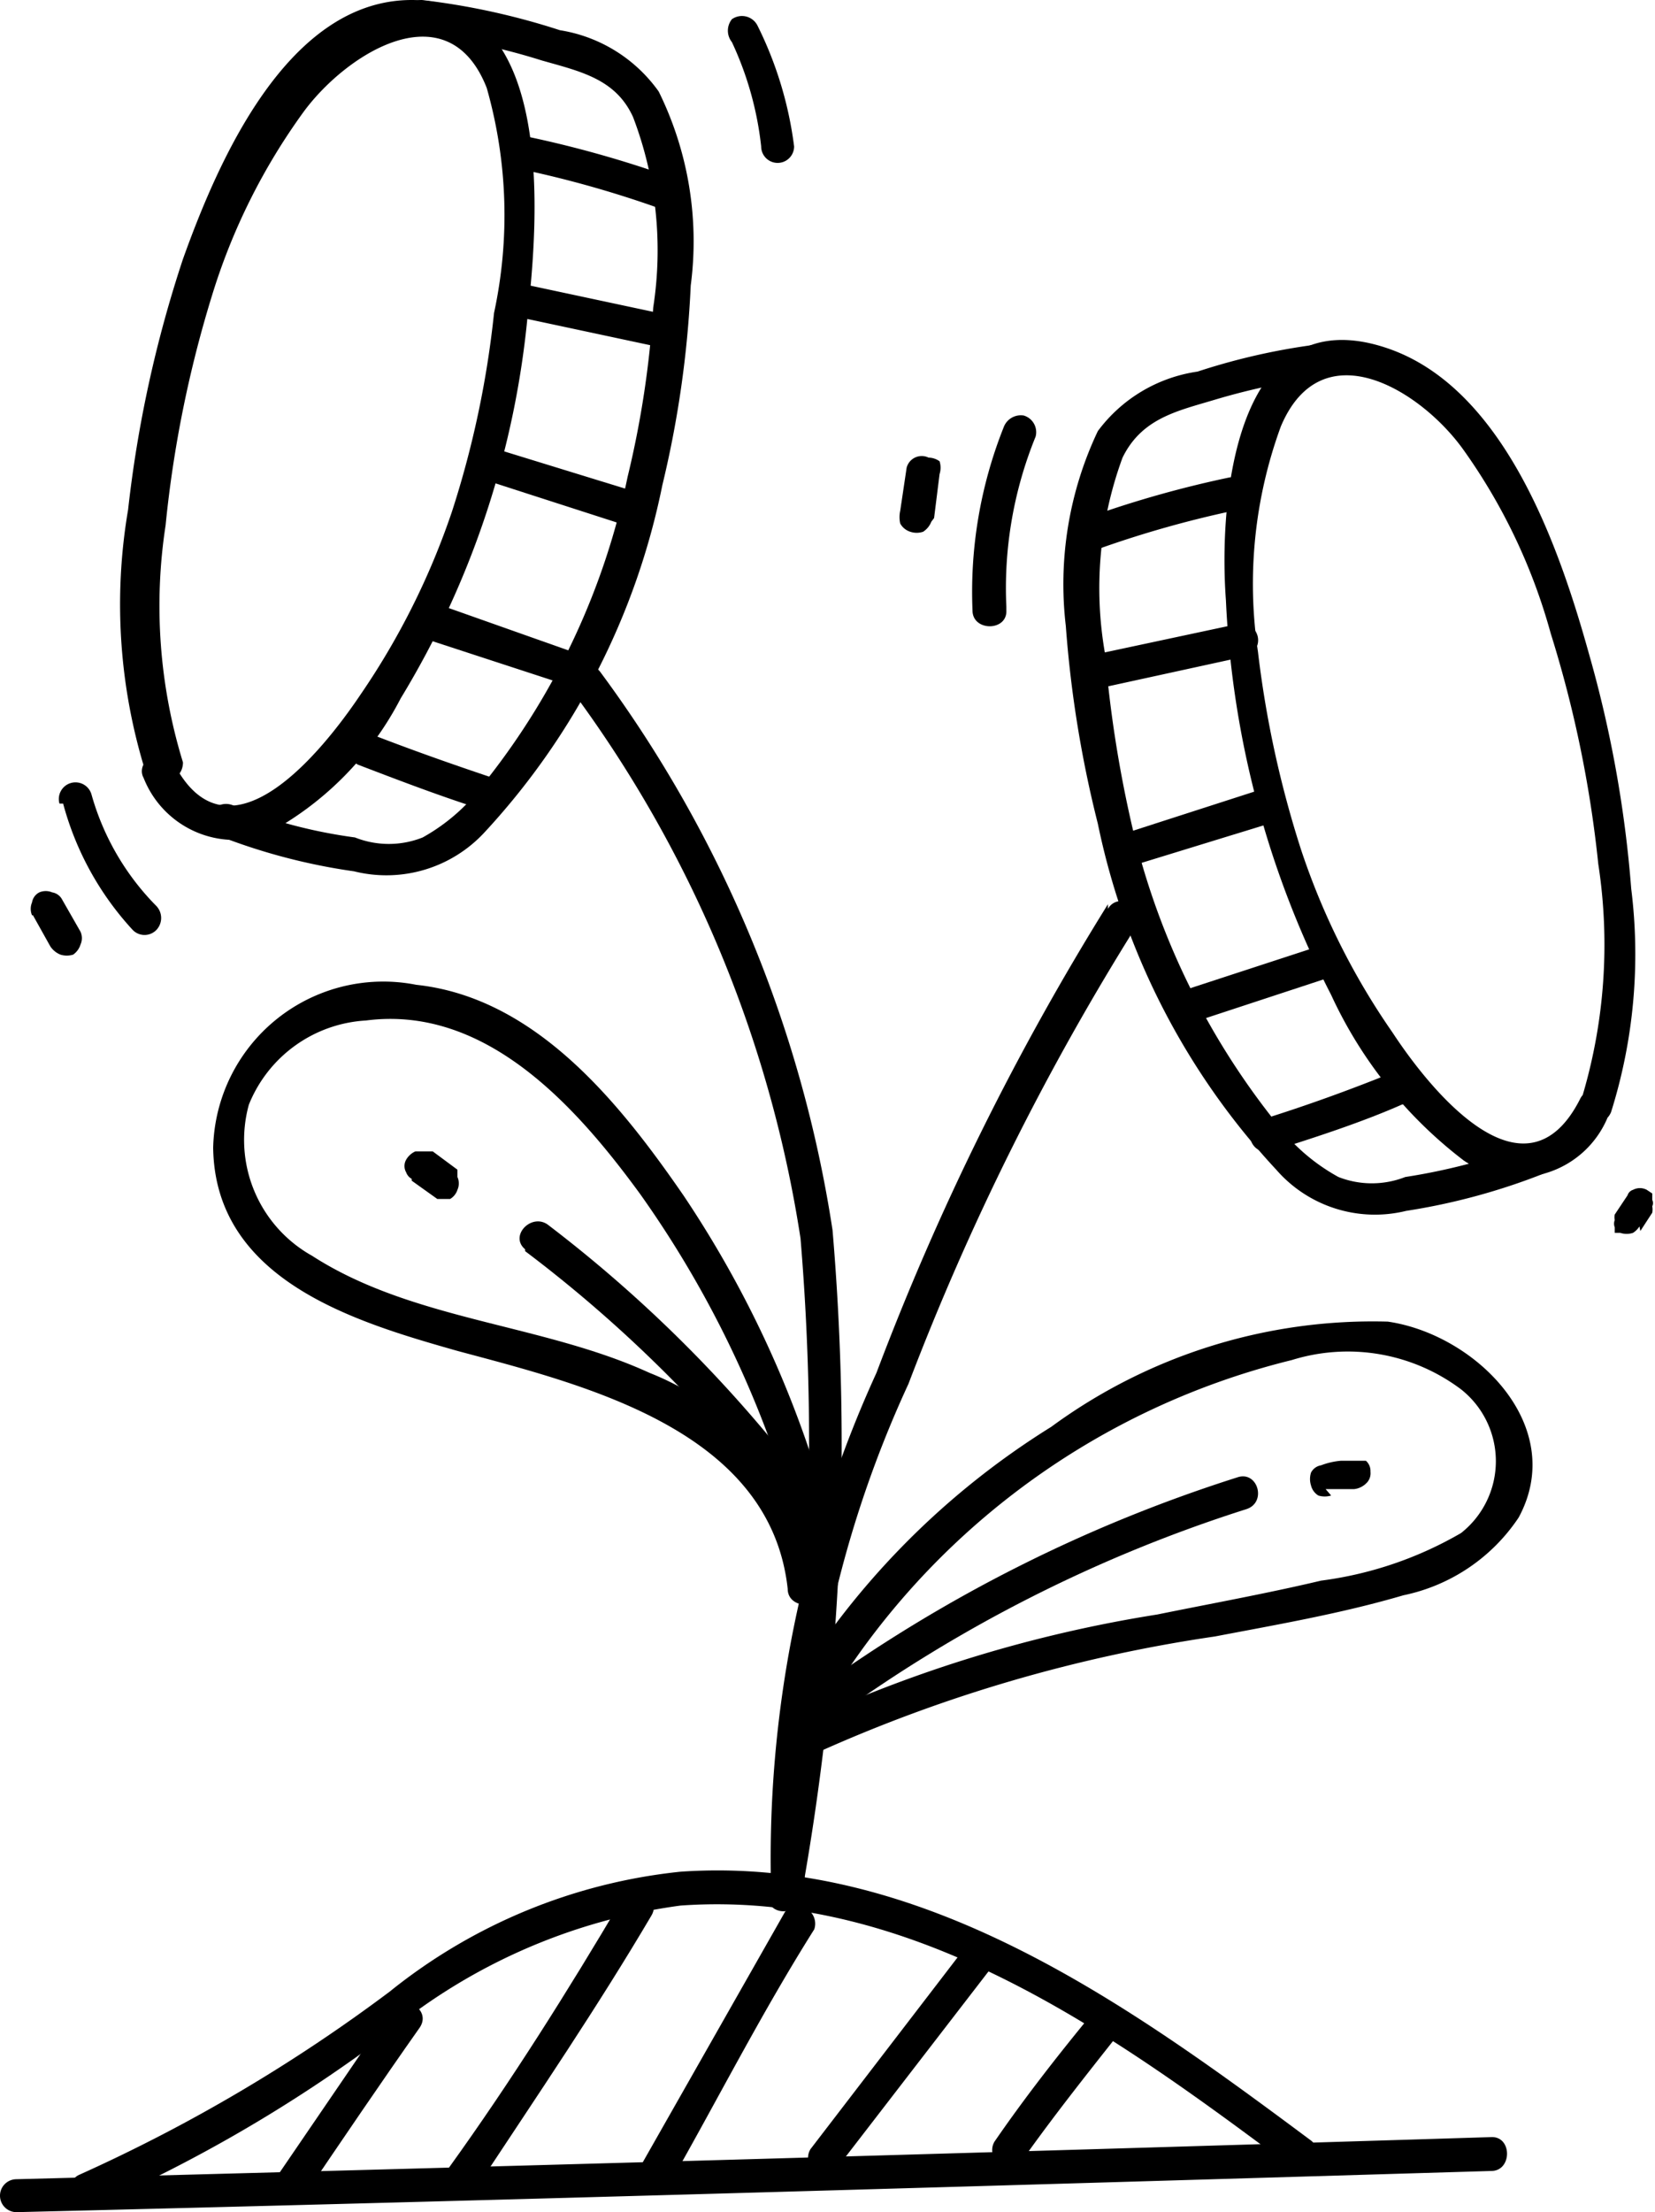
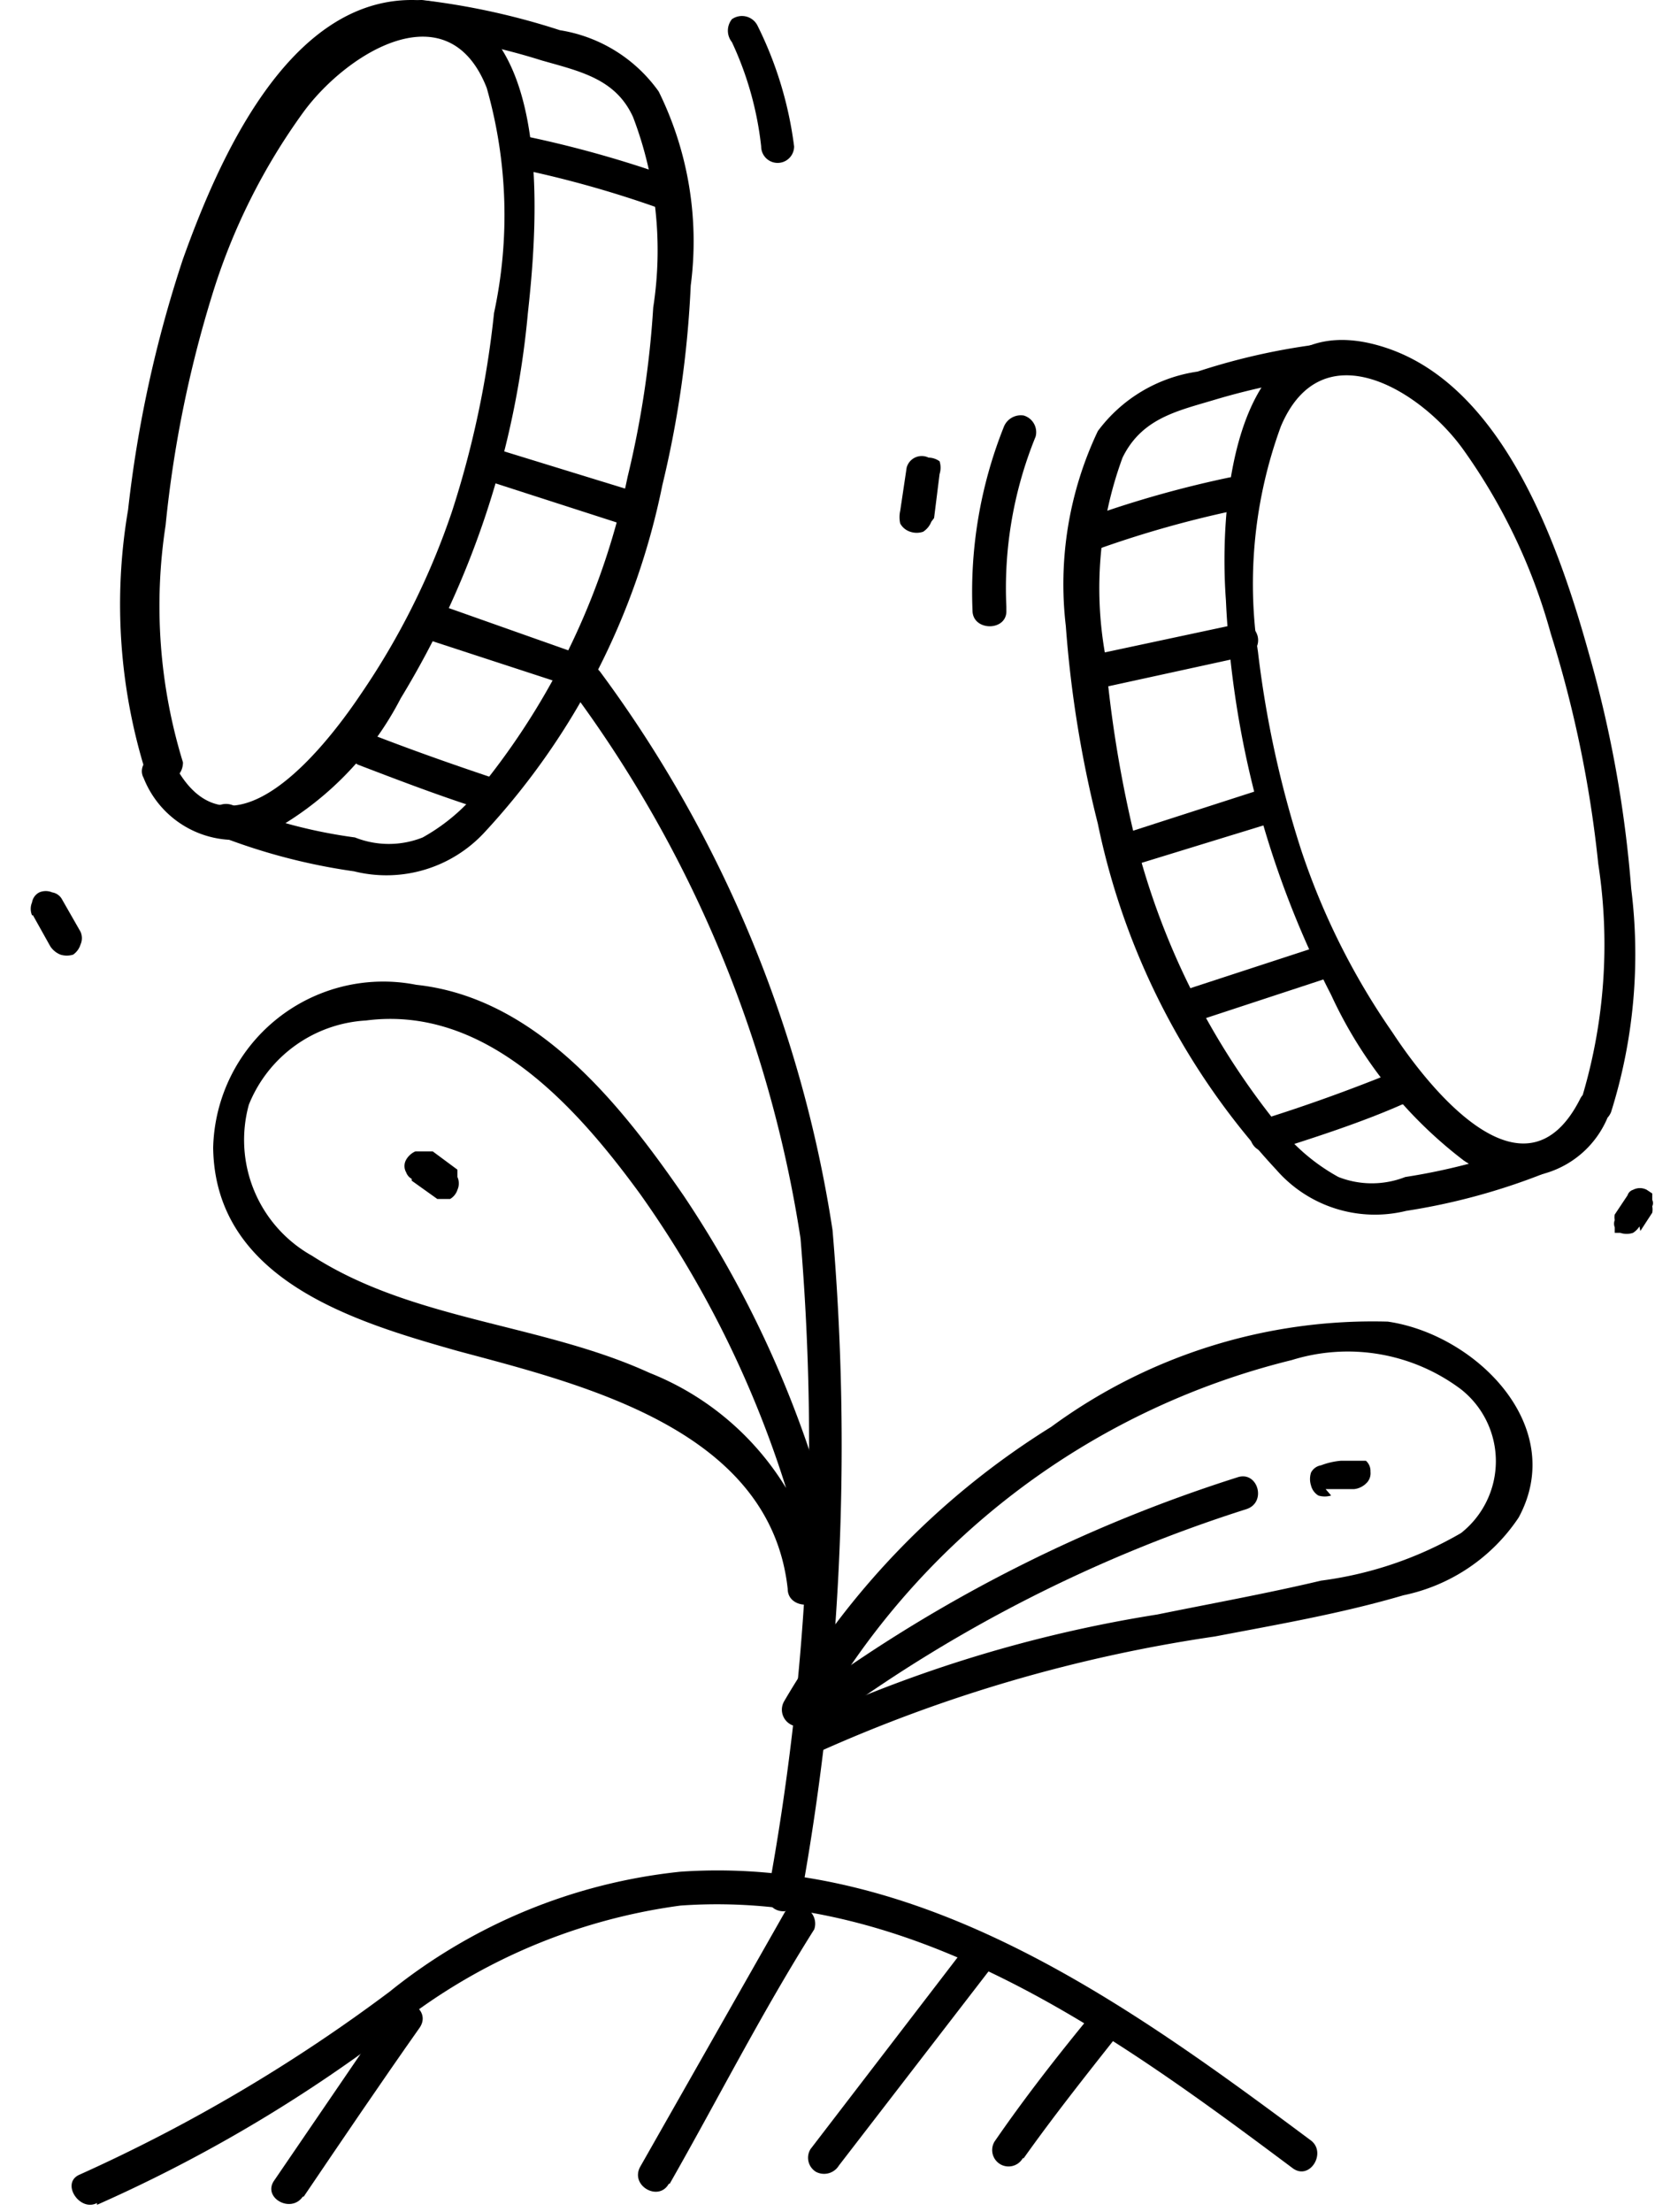
<svg xmlns="http://www.w3.org/2000/svg" viewBox="0 0 18.09 24.17">
  <title>Ресурс 12</title>
  <g id="Слой_2" data-name="Слой 2">
    <g id="Layer_1" data-name="Layer 1">
      <path d="M17.61,12.15a5.75,5.75,0,0,0,.22-2.44,13,13,0,0,0-.46-2.56C17.05,6,16.45,4.23,15.15,3.8c-1.66-.55-1.83,1.69-1.75,2.76a10.44,10.44,0,0,0,1.15,4.31A4.8,4.8,0,0,0,16,12.68a1.06,1.06,0,0,0,1.58-.49c.11-.21-.21-.39-.31-.18-.6,1.18-1.63-.09-2.05-.73a7.79,7.79,0,0,1-1-2,11.4,11.4,0,0,1-.47-2.16A5,5,0,0,1,14,4.66c.45-1.07,1.54-.39,2,.26a6.34,6.34,0,0,1,.95,2,12.82,12.82,0,0,1,.52,2.52,5.8,5.8,0,0,1-.19,2.59C17.17,12.27,17.52,12.37,17.61,12.15Z" />
      <path d="M14.6,3.74a7.13,7.13,0,0,0-1.51.32A1.65,1.65,0,0,0,12,4.71a3.9,3.9,0,0,0-.35,2.13A12.56,12.56,0,0,0,12,9a7.89,7.89,0,0,0,1.95,3.78,1.43,1.43,0,0,0,1.42.45,7,7,0,0,0,1.51-.41c.22-.1,0-.41-.18-.31a6.77,6.77,0,0,1-1.34.35,1,1,0,0,1-.73,0,2.14,2.14,0,0,1-.71-.63,8.17,8.17,0,0,1-1.57-3.31,13.27,13.27,0,0,1-.27-1.77A4.13,4.13,0,0,1,12.27,5c.21-.43.6-.51,1-.63A7.46,7.46,0,0,1,14.6,4.1c.23,0,.23-.38,0-.36Z" />
      <path d="M13.47,5.21a11.72,11.72,0,0,0-1.54.43.18.18,0,0,0-.13.22A.19.19,0,0,0,12,6a11.58,11.58,0,0,1,1.53-.43.18.18,0,0,0,.13-.22.19.19,0,0,0-.22-.13Z" />
      <path d="M13.52,6.82l-1.64.35a.19.19,0,0,0-.13.23.19.19,0,0,0,.22.13l1.65-.36a.18.18,0,0,0-.1-.35Z" />
      <path d="M13.77,8.63l-1.52.49a.18.18,0,0,0-.13.22.18.18,0,0,0,.22.13L13.87,9A.19.19,0,0,0,14,8.76a.2.2,0,0,0-.23-.13Z" />
      <path d="M14.41,10.34l-1.47.48a.18.18,0,0,0-.13.22.19.19,0,0,0,.23.13l1.46-.48a.19.19,0,0,0,.13-.23.18.18,0,0,0-.22-.12Z" />
      <path d="M15.22,11.72c-.47.19-.94.36-1.42.51a.18.18,0,0,0-.13.22.18.18,0,0,0,.22.13c.48-.15,1-.32,1.43-.51a.19.19,0,0,0,.13-.22.19.19,0,0,0-.23-.13Z" />
      <path d="M2,8.33a5.81,5.81,0,0,1-.19-2.59,12.8,12.8,0,0,1,.51-2.52,6.8,6.8,0,0,1,1-2c.48-.65,1.58-1.33,2-.26A5.07,5.07,0,0,1,5.4,3.42a10.61,10.61,0,0,1-.46,2.17,8.14,8.14,0,0,1-1,2c-.43.64-1.46,1.91-2.05.73-.11-.21-.42,0-.32.18a1.07,1.07,0,0,0,1.31.63A3.49,3.49,0,0,0,4.38,7.63,9.81,9.81,0,0,0,5.77,3.42C5.88,2.42,6.08,0,4.5,0,3.14,0,2.38,1.77,2,2.83a13.4,13.4,0,0,0-.6,2.74,6.15,6.15,0,0,0,.19,2.86C1.69,8.64,2,8.55,2,8.33Z" />
      <path d="M4.61.38A7.09,7.09,0,0,1,5.92.66c.42.12.81.2,1,.62a4.08,4.08,0,0,1,.22,2.08,10.6,10.6,0,0,1-.28,1.85A7.92,7.92,0,0,1,5.32,8.52a2.11,2.11,0,0,1-.7.63,1,1,0,0,1-.74,0,5.55,5.55,0,0,1-1.33-.35c-.22-.09-.4.22-.19.32a6.6,6.6,0,0,0,1.51.4A1.46,1.46,0,0,0,5.3,9.09,7.87,7.87,0,0,0,7.24,5.3a11.45,11.45,0,0,0,.31-2.18A3.7,3.7,0,0,0,7.2,1,1.64,1.64,0,0,0,6.12.33,7.79,7.79,0,0,0,4.61,0c-.23,0-.23.34,0,.36Z" />
      <path d="M5.65,1.84a11.72,11.72,0,0,1,1.54.43.18.18,0,0,0,.22-.13.18.18,0,0,0-.12-.22,12.17,12.17,0,0,0-1.54-.43.19.19,0,0,0-.23.13.18.18,0,0,0,.13.22Z" />
-       <path d="M5.6,3.45l1.64.35a.19.19,0,0,0,.23-.12.19.19,0,0,0-.13-.23L5.7,3.1a.19.19,0,0,0-.23.13.18.18,0,0,0,.13.22Z" />
      <path d="M5.35,5.26l1.52.49a.19.19,0,0,0,.23-.13A.2.2,0,0,0,7,5.39L5.44,4.91a.18.18,0,1,0-.09.35Z" />
      <path d="M4.71,7l1.47.48a.18.18,0,0,0,.22-.13.18.18,0,0,0-.12-.22L4.81,6.61a.18.18,0,0,0-.22.13A.19.19,0,0,0,4.71,7Z" />
      <path d="M3.9,8.35c.47.18.94.36,1.42.51a.19.19,0,0,0,.23-.13.19.19,0,0,0-.13-.22C4.94,8.35,4.46,8.18,4,8a.18.18,0,0,0-.22.12.19.19,0,0,0,.13.23Z" />
-       <path d="M12.11,9.88A29.19,29.19,0,0,0,9.58,15,12.74,12.74,0,0,0,8.43,20.7c0,.24.39.24.37,0a12.3,12.3,0,0,1,1.13-5.58,28.54,28.54,0,0,1,2.49-5c.13-.2-.19-.39-.31-.19Z" />
      <path d="M6.24,7.53a13.47,13.47,0,0,1,2.51,6,27,27,0,0,1-.36,7.18c0,.23.34.23.37,0a27.72,27.72,0,0,0,.34-7.27A13.73,13.73,0,0,0,6.56,7.34c-.14-.18-.46,0-.32.19Z" />
      <path d="M8.89,18.86a8.22,8.22,0,0,1,5.23-4,2.06,2.06,0,0,1,1.85.32,1,1,0,0,1,0,1.57,4.09,4.09,0,0,1-1.53.52c-.59.14-1.2.25-1.79.37a14.68,14.68,0,0,0-3.9,1.19c-.21.11,0,.42.18.32a16.36,16.36,0,0,1,4.35-1.27c.68-.13,1.38-.25,2.06-.45a2,2,0,0,0,1.26-.85c.54-1-.47-2-1.43-2.14a5.94,5.94,0,0,0-3.68,1.15,8.7,8.7,0,0,0-2.92,3,.18.18,0,0,0,.32.18Z" />
      <path d="M13.53,16.14a16.24,16.24,0,0,0-4.61,2.32c-.19.14,0,.46.18.32a15.79,15.79,0,0,1,4.52-2.29c.23-.07.13-.42-.09-.35Z" />
      <path d="M14.49,16.27l.16,0h.15a.22.22,0,0,0,.13-.06.15.15,0,0,0,.05-.13.15.15,0,0,0-.05-.12l0,0-.09,0h-.18a.79.79,0,0,0-.22.05.15.15,0,0,0-.11.08.23.23,0,0,0,0,.14.18.18,0,0,0,.08.11.24.24,0,0,0,.14,0Z" />
      <path d="M9,17.36A3.07,3.07,0,0,0,7.1,15c-1.18-.54-2.59-.57-3.69-1.28a1.45,1.45,0,0,1-.69-1.65A1.47,1.47,0,0,1,4,11.15c1.31-.17,2.3.94,3,1.9a11.47,11.47,0,0,1,1.81,4c.05.22.4.13.35-.1a11.74,11.74,0,0,0-1.69-3.89c-.69-1-1.61-2.16-2.92-2.3a1.86,1.86,0,0,0-2.22,1.78C2.35,14,3.91,14.45,5,14.76c1.38.37,3.42.86,3.61,2.6,0,.23.39.23.37,0Z" />
-       <path d="M5.74,13.67a14.75,14.75,0,0,1,2.9,2.9c.13.2.44,0,.31-.18a14.87,14.87,0,0,0-2.95-3c-.18-.15-.44.11-.26.26Z" />
      <path d="M4.5,12.9l.28.2.06,0h.08A.18.18,0,0,0,5,13a.17.17,0,0,0,0-.14v0L5,12.78l-.27-.2-.07,0H4.54a.22.22,0,0,0-.1.09.14.14,0,0,0,0,.14l0,0a.13.13,0,0,0,.06.07Z" />
-       <path d="M.18,24.17c5.37-.13,10.75-.29,16.12-.45.23,0,.23-.38,0-.37q-8.06.25-16.12.46a.18.18,0,1,0,0,.36Z" />
+       <path d="M.18,24.17q-8.06.25-16.12.46a.18.18,0,1,0,0,.36Z" />
      <path d="M1.06,24.09a16.19,16.19,0,0,0,3.09-1.8,6.36,6.36,0,0,1,3.29-1.47c2.56-.18,4.75,1.42,6.69,2.87.19.14.38-.18.19-.31-2-1.49-4.25-3.11-6.88-2.93a6.06,6.06,0,0,0-3.18,1.31,17.86,17.86,0,0,1-3.39,2c-.21.09,0,.41.19.31Z" />
-       <path d="M.69,8.78a3.29,3.29,0,0,0,.76,1.38.18.18,0,0,0,.26,0,.19.19,0,0,0,0-.26A2.81,2.81,0,0,1,1,8.68a.18.18,0,0,0-.35.1Z" />
      <path d="M.36,10l.19.34a.24.24,0,0,0,.11.09.23.23,0,0,0,.14,0,.21.21,0,0,0,.08-.11.17.17,0,0,0,0-.14l-.2-.35a.15.15,0,0,0-.11-.08.18.18,0,0,0-.14,0,.15.15,0,0,0-.08.11.18.18,0,0,0,0,.14Z" />
      <path d="M8,.46A3.61,3.61,0,0,1,8.32,1.6a.18.18,0,1,0,.36,0A4.12,4.12,0,0,0,8.28.28.19.19,0,0,0,8,.21.2.2,0,0,0,8,.46Z" />
      <path d="M11,6.63a4.38,4.38,0,0,1,.32-1.86.19.19,0,0,0-.13-.23.2.2,0,0,0-.22.13,4.86,4.86,0,0,0-.34,2c0,.23.38.23.37,0Z" />
      <path d="M10.21,5.66l.06-.48a.23.23,0,0,0,0-.14A.21.21,0,0,0,10.15,5,.17.17,0,0,0,10,5a.17.17,0,0,0-.09.11l-.07.47a.32.32,0,0,0,0,.14.19.19,0,0,0,.11.09.22.22,0,0,0,.14,0,.23.23,0,0,0,.09-.11Z" />
      <path d="M17.93,13.45l.13-.2a.19.19,0,0,0,0-.07.08.08,0,0,0,0-.07l0-.07L18,13a.16.16,0,0,0-.15,0l0,0a.09.09,0,0,0-.06.06l-.14.21a.14.14,0,0,0,0,.06.11.11,0,0,0,0,.08l0,.06s0,0,.06,0a.22.22,0,0,0,.14,0l0,0a.23.23,0,0,0,.07-.07Z" />
      <path d="M3.32,24c.42-.62.84-1.24,1.27-1.85.13-.2-.19-.38-.32-.19L3,23.82c-.14.19.18.37.31.18Z" />
-       <path d="M5.23,23.87c.66-1,1.3-1.94,1.89-2.94.12-.2-.2-.38-.32-.18-.59,1-1.22,2-1.89,2.93-.13.19.18.38.32.19Z" />
      <path d="M7.32,23.86c.53-.93,1-1.86,1.58-2.78a.19.19,0,0,0-.32-.19L7,23.67c-.12.21.2.39.31.19Z" />
      <path d="M9.17,23.66l1.65-2.14a.18.18,0,0,0-.06-.25.19.19,0,0,0-.25.06L8.86,23.48a.18.18,0,0,0,.06.25.19.19,0,0,0,.25-.07Z" />
      <path d="M11.19,23.58c.32-.45.66-.88,1-1.31a.19.19,0,0,0,0-.26.2.2,0,0,0-.26,0c-.37.45-.73.91-1.06,1.39a.18.18,0,0,0,.07.25.18.18,0,0,0,.24-.07Z" />
    </g>
  </g>
</svg>